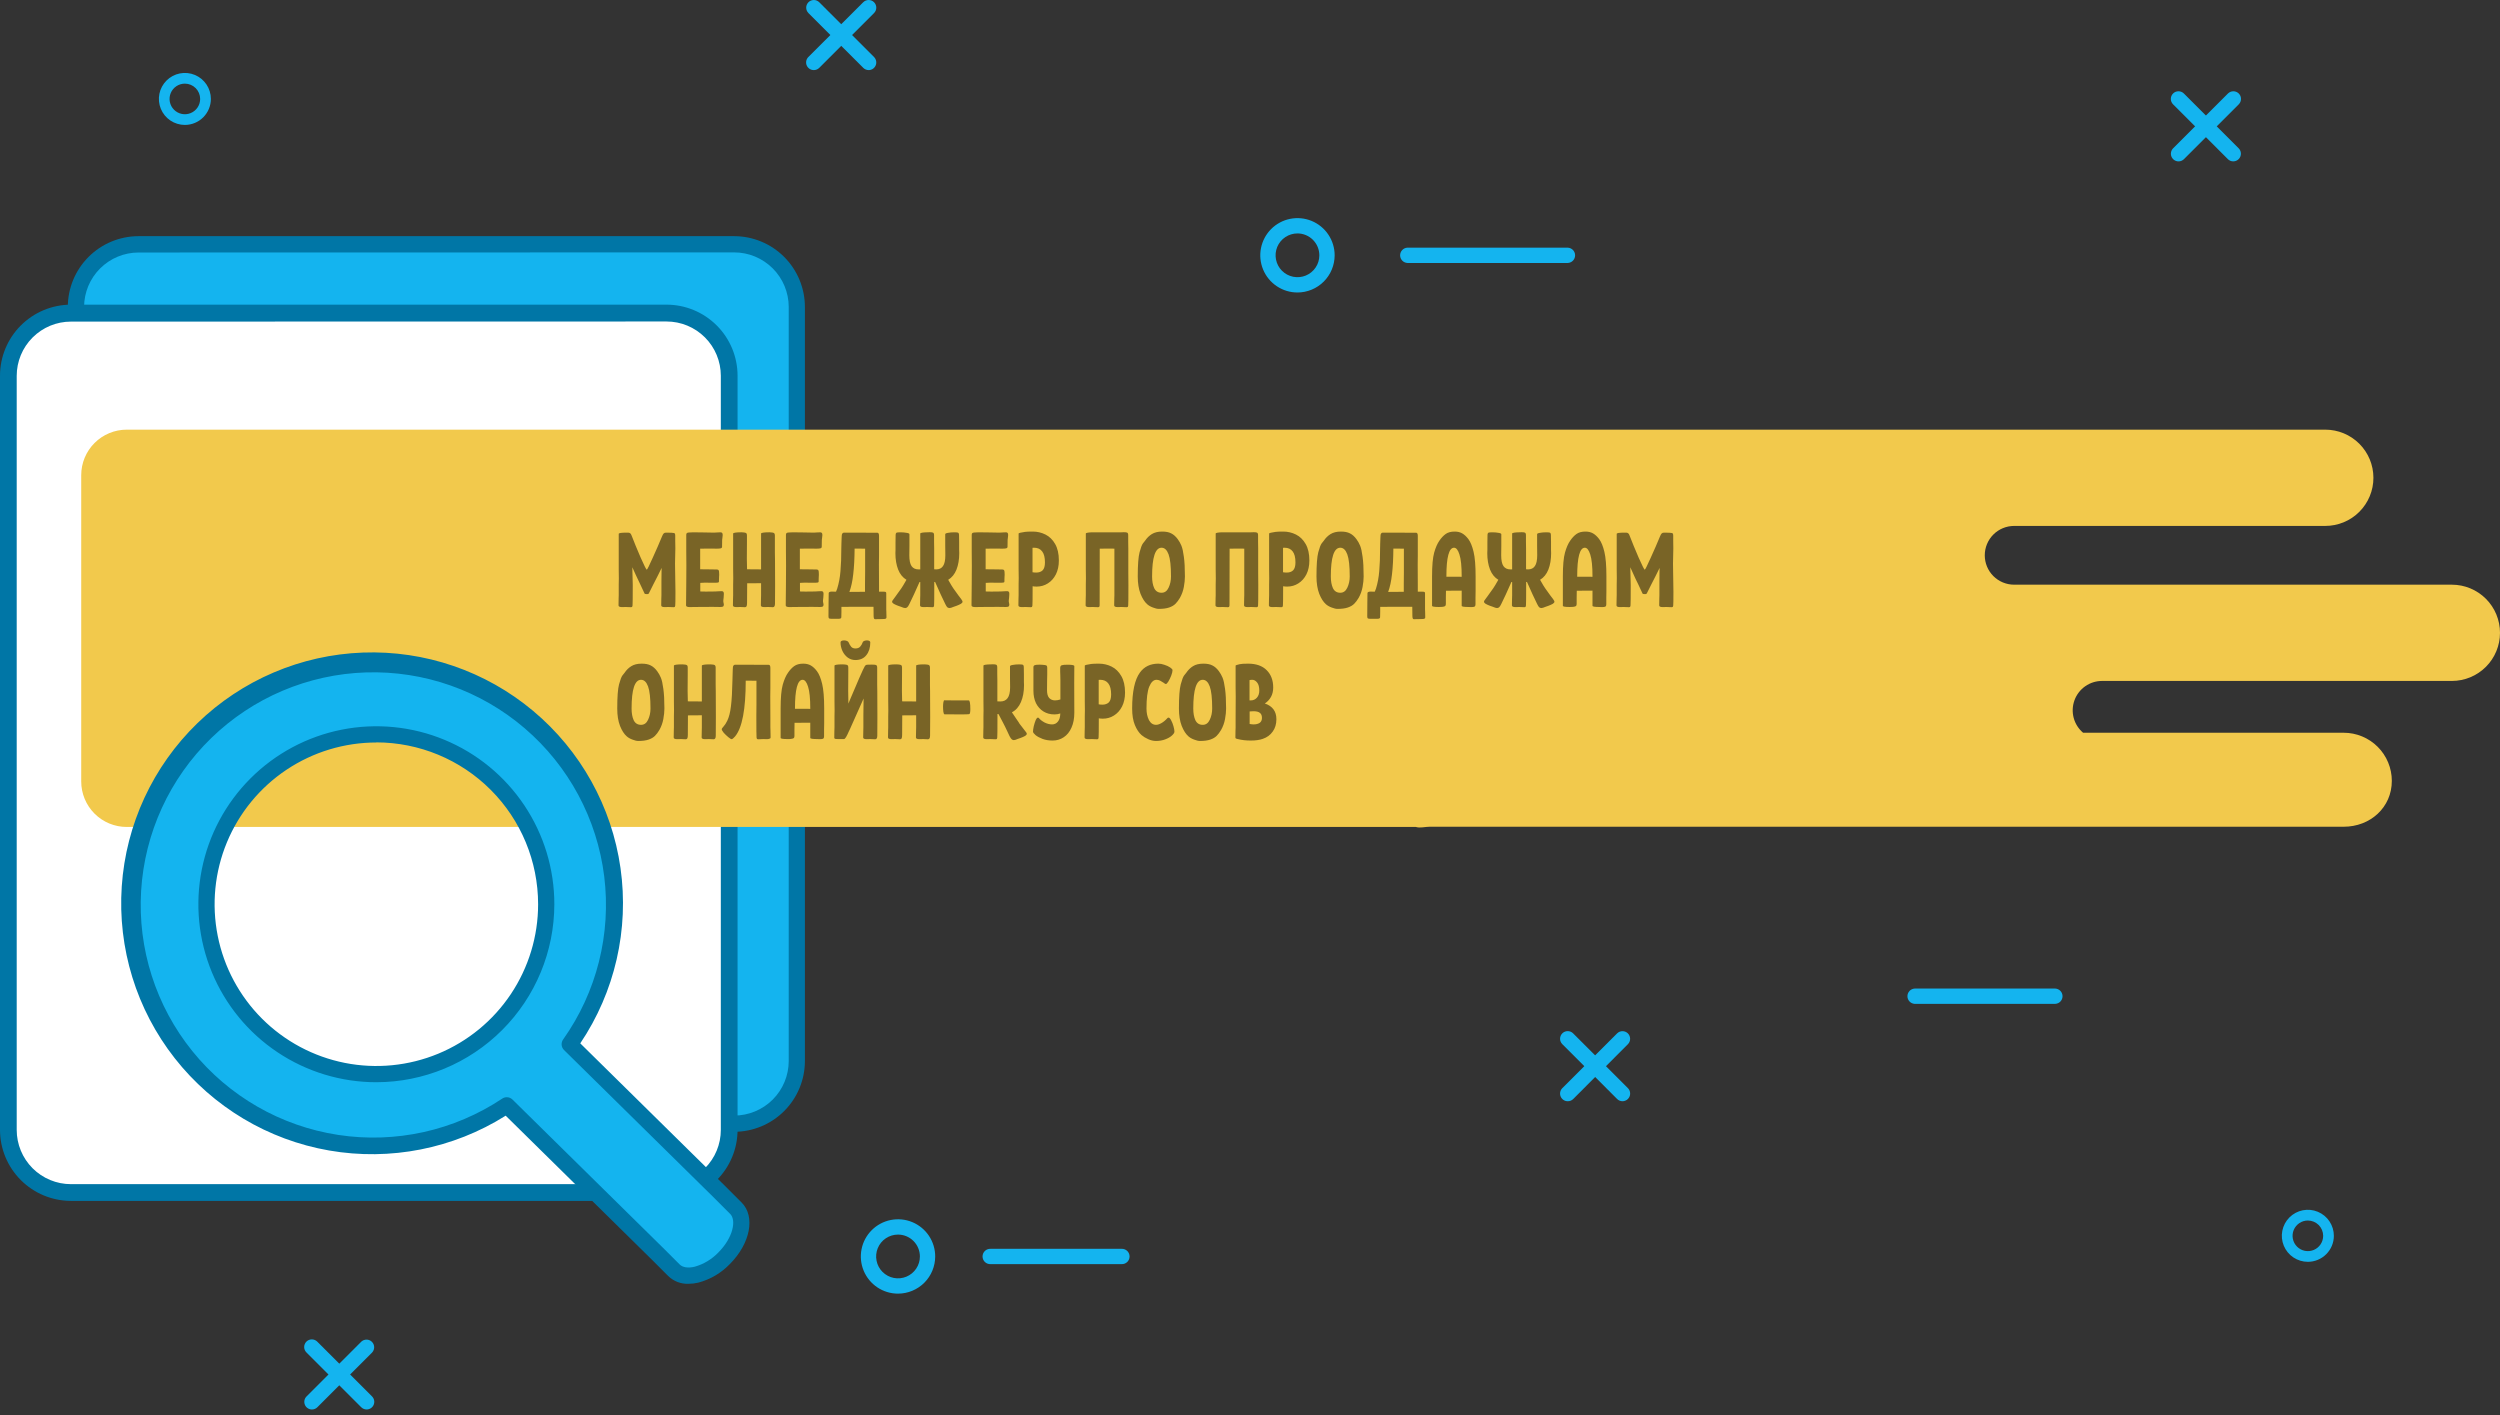
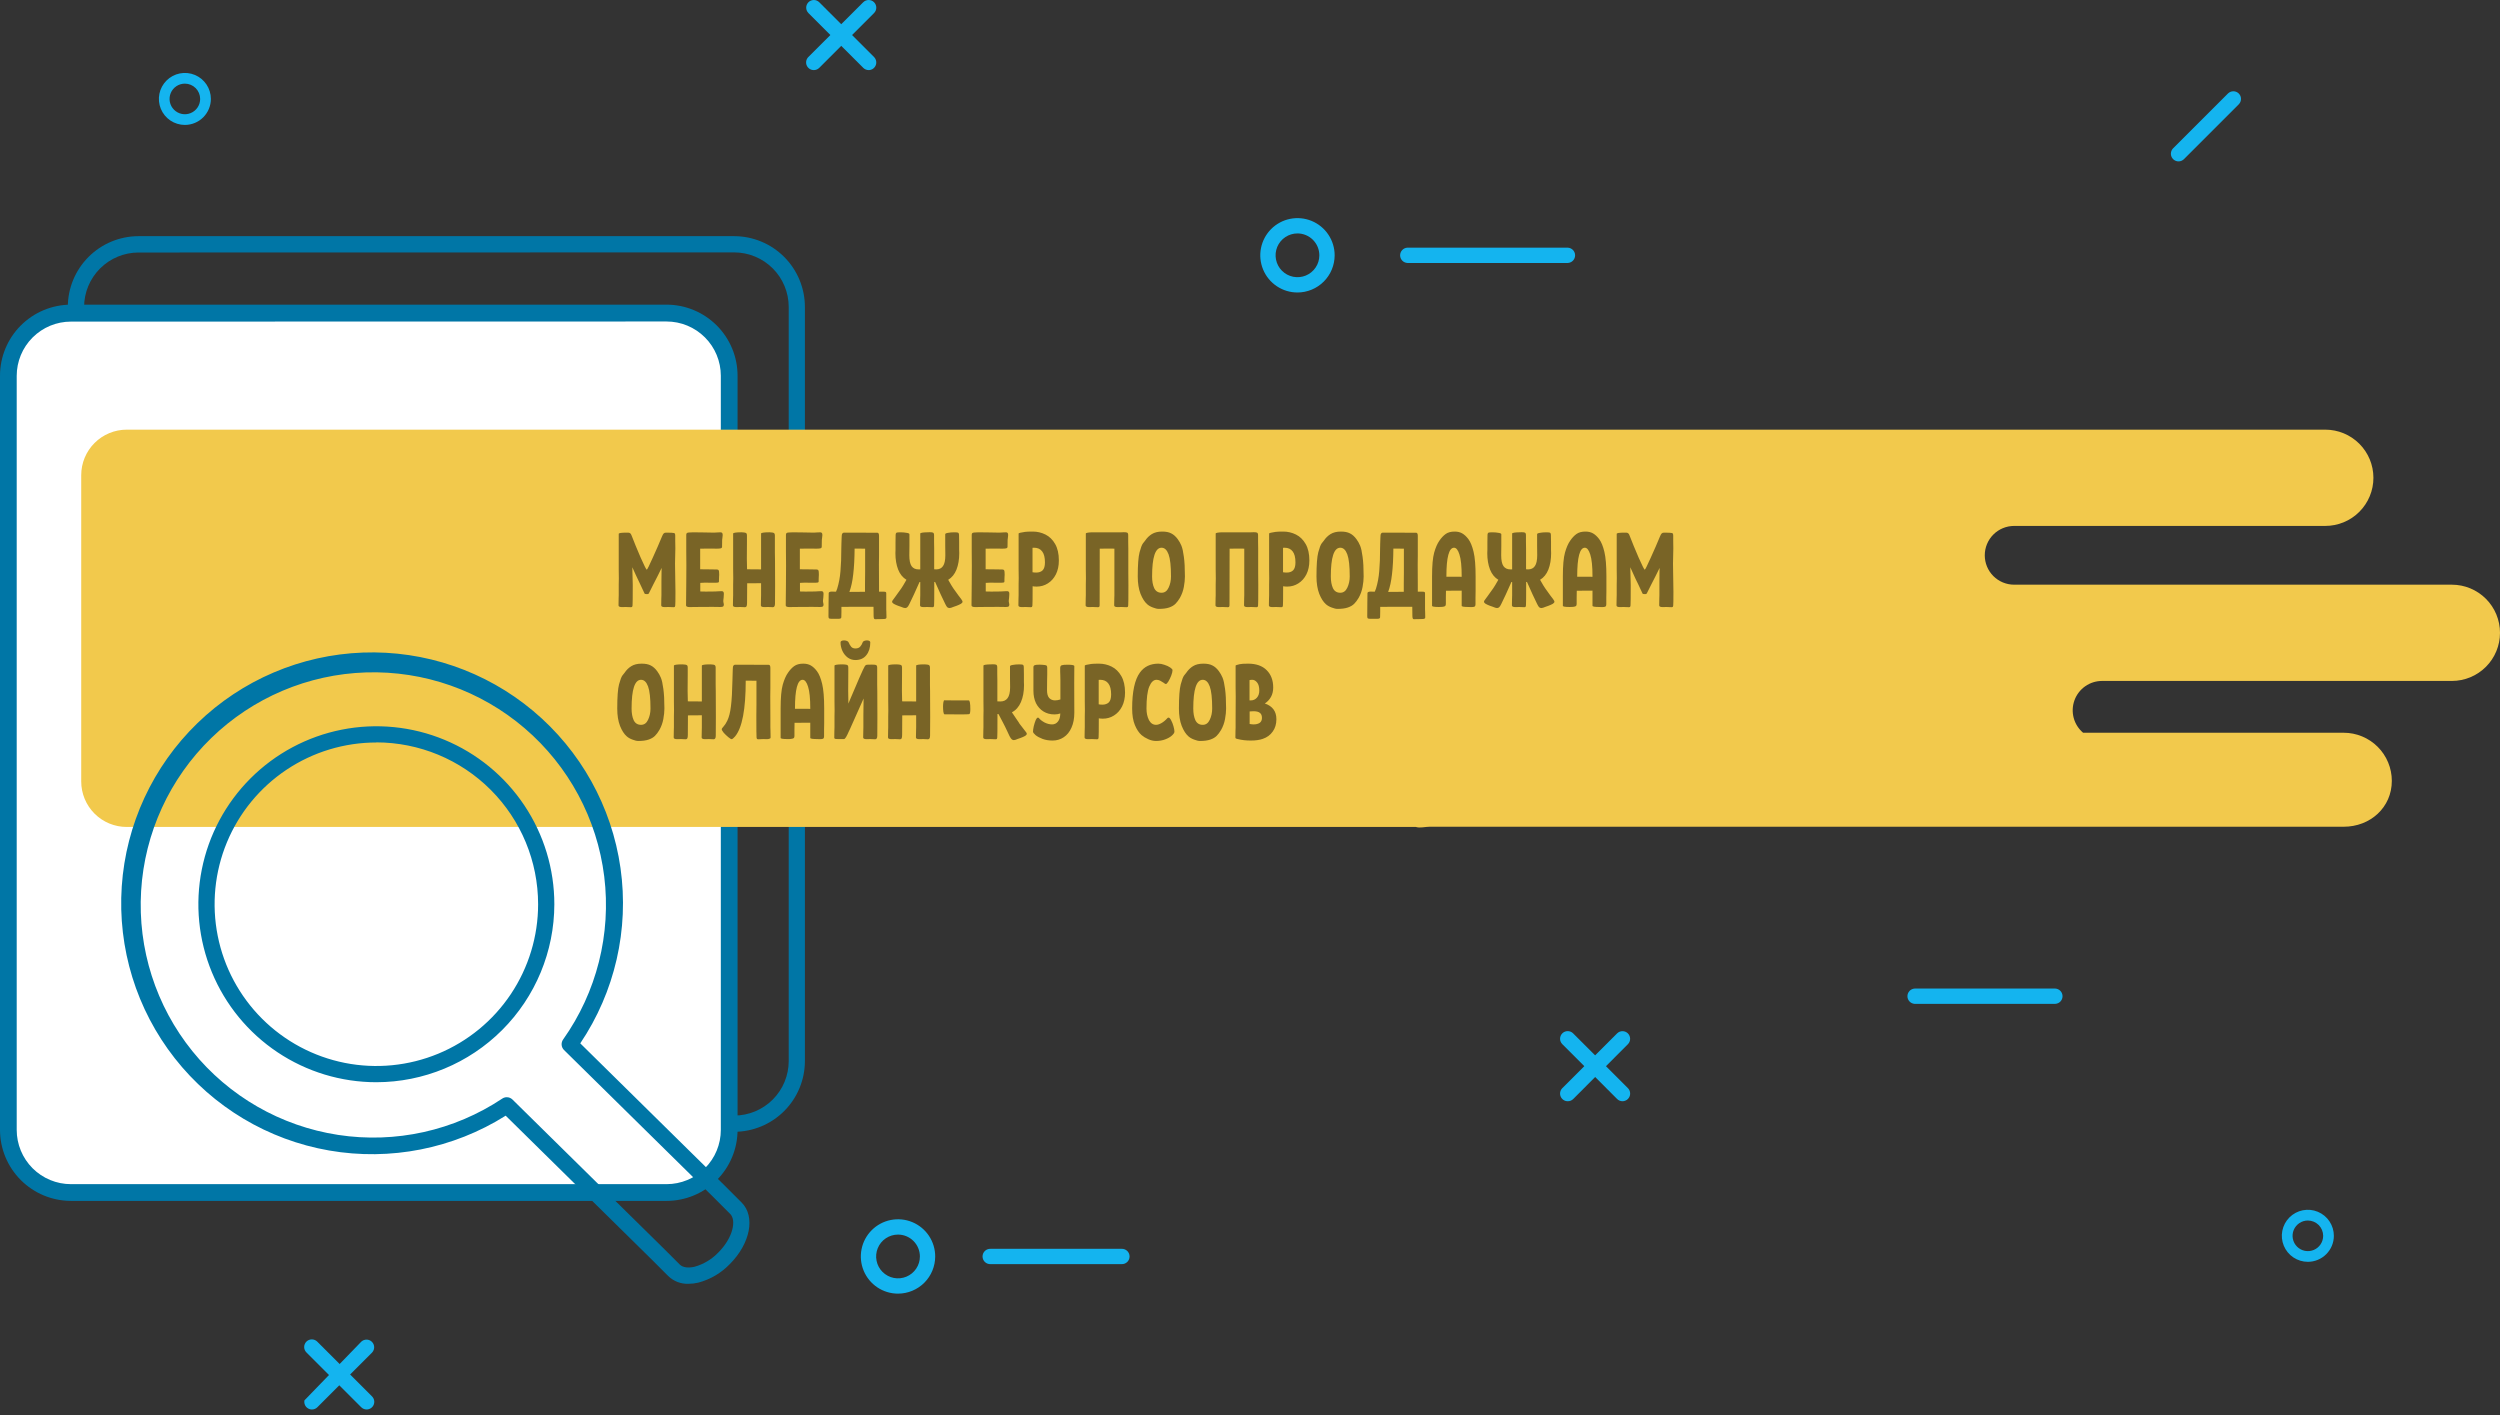
<svg xmlns="http://www.w3.org/2000/svg" width="265" height="150" viewBox="0 0 265 150" fill="none">
  <rect x="0" y="0" width="265" height="150" fill="#333333" stroke="none" />
-   <path d="M77.825 25.893H14.688C11.022 25.893 8.051 28.865 8.051 32.53V112.474C8.051 116.139 11.022 119.111 14.688 119.111H77.825C81.491 119.111 84.462 116.139 84.462 112.474V32.53C84.462 28.865 81.491 25.893 77.825 25.893Z" fill="#14B4EF" />
  <path d="M77.825 119.971H14.69C12.701 119.97 10.794 119.179 9.388 117.773C7.981 116.367 7.19 114.46 7.188 112.471V32.533C7.19 30.545 7.98 28.639 9.386 27.233C10.791 25.827 12.697 25.036 14.685 25.033H77.82C79.809 25.035 81.715 25.826 83.121 27.232C84.527 28.638 85.318 30.544 85.32 32.533V112.471C85.318 114.459 84.528 116.365 83.123 117.771C81.718 119.176 79.813 119.968 77.825 119.971ZM14.69 26.766C13.16 26.767 11.693 27.375 10.611 28.456C9.528 29.537 8.918 31.003 8.913 32.533V112.471C8.914 114.003 9.523 115.472 10.606 116.556C11.689 117.639 13.158 118.249 14.69 118.251H77.825C79.357 118.249 80.826 117.639 81.909 116.556C82.993 115.472 83.602 114.003 83.604 112.471V32.533C83.602 31.001 82.993 29.532 81.909 28.448C80.826 27.365 79.357 26.756 77.825 26.754L14.69 26.766Z" fill="#0076A6" />
  <path d="M70.656 33.192H7.519C3.853 33.192 0.882 36.163 0.882 39.829V119.772C0.882 123.437 3.853 126.409 7.519 126.409H70.656C74.322 126.409 77.293 123.437 77.293 119.772V39.829C77.293 36.163 74.322 33.192 70.656 33.192Z" fill="white" />
  <path d="M70.656 127.296H7.521C5.527 127.292 3.615 126.497 2.205 125.087C0.796 123.676 0.003 121.764 0 119.77V39.829C-3.63246e-06 37.833 0.792 35.918 2.202 34.505C3.612 33.093 5.525 32.297 7.521 32.293H70.656C72.652 32.295 74.565 33.089 75.976 34.5C77.387 35.911 78.18 37.824 78.182 39.819V119.77C78.18 121.765 77.387 123.678 75.976 125.089C74.565 126.5 72.652 127.294 70.656 127.296V127.296ZM7.521 34.09C5.996 34.09 4.533 34.696 3.455 35.775C2.377 36.853 1.771 38.316 1.771 39.841V119.77C1.771 121.295 2.377 122.757 3.455 123.836C4.533 124.914 5.996 125.52 7.521 125.52H70.656C72.181 125.52 73.644 124.914 74.722 123.836C75.801 122.757 76.407 121.295 76.407 119.77V39.829C76.407 38.304 75.801 36.841 74.722 35.763C73.644 34.684 72.181 34.078 70.656 34.078L7.521 34.09Z" fill="#0076A6" />
  <path d="M259.906 61.977H213.5C212.674 61.977 211.882 61.649 211.297 61.065C210.713 60.481 210.385 59.689 210.385 58.863C210.385 58.037 210.713 57.244 211.297 56.66C211.882 56.076 212.674 55.748 213.5 55.748H246.476C247.147 55.748 247.811 55.617 248.43 55.361C249.05 55.105 249.613 54.729 250.087 54.255C250.562 53.781 250.938 53.218 251.194 52.598C251.451 51.979 251.583 51.315 251.582 50.644V50.644C251.582 49.291 251.045 47.994 250.088 47.037C249.132 46.081 247.834 45.543 246.481 45.543H13.434C12.155 45.543 10.927 46.052 10.022 46.957C9.117 47.862 8.609 49.089 8.609 50.369V82.832C8.609 84.112 9.117 85.34 10.022 86.245C10.927 87.15 12.155 87.658 13.434 87.658H150.084C150.549 87.797 151.043 87.634 151.551 87.634H248.431C251.249 87.634 253.533 85.588 253.533 82.773C253.533 82.103 253.401 81.439 253.144 80.82C252.888 80.202 252.512 79.639 252.039 79.166C251.565 78.692 251.002 78.316 250.384 78.06C249.765 77.803 249.101 77.671 248.431 77.671H220.808C220.321 77.259 219.972 76.707 219.809 76.09C219.646 75.473 219.677 74.821 219.897 74.222C220.117 73.623 220.515 73.105 221.038 72.74C221.562 72.375 222.185 72.179 222.823 72.18H259.906C261.258 72.178 262.553 71.64 263.508 70.683C264.463 69.727 265 68.43 265 67.079V67.079C265 65.727 264.463 64.431 263.508 63.474C262.553 62.518 261.258 61.979 259.906 61.977V61.977Z" fill="#F2C94C" />
-   <path d="M78.007 128.079L76.378 126.45L75.918 125.99L60.38 110.691C64.064 105.502 65.675 99.123 64.899 92.807C64.122 86.49 61.014 80.692 56.183 76.549C51.352 72.406 45.147 70.219 38.786 70.415C32.425 70.61 26.367 73.176 21.8 77.608C17.233 82.041 14.487 88.019 14.101 94.372C13.715 100.724 15.716 106.991 19.713 111.944C23.709 116.897 29.412 120.177 35.702 121.143C41.993 122.108 48.417 120.687 53.714 117.16L69.693 132.902L71.437 134.644C72.554 135.763 74.931 135.198 76.747 133.384C78.563 131.57 79.124 129.196 78.007 128.079ZM39.891 113.844C36.33 113.844 32.849 112.787 29.888 110.808C26.927 108.83 24.62 106.017 23.258 102.727C21.895 99.437 21.539 95.817 22.234 92.324C22.929 88.831 24.644 85.623 27.162 83.105C29.681 80.587 32.889 78.872 36.382 78.178C39.874 77.483 43.495 77.84 46.785 79.203C50.075 80.566 52.887 82.874 54.865 85.835C56.844 88.796 57.9 92.277 57.9 95.838C57.9 98.203 57.434 100.545 56.529 102.729C55.624 104.914 54.297 106.899 52.625 108.571C50.953 110.243 48.968 111.569 46.783 112.474C44.598 113.379 42.256 113.845 39.891 113.844Z" fill="#14B4EF" />
  <path d="M72.973 136.084C72.579 136.097 72.186 136.031 71.817 135.889C71.449 135.747 71.113 135.532 70.829 135.257L69.085 133.513L53.602 118.262C48.036 121.763 41.372 123.078 34.895 121.954C28.417 120.83 22.585 117.346 18.525 112.176C14.464 107.005 12.463 100.514 12.906 93.955C13.35 87.396 16.207 81.233 20.927 76.656C25.647 72.08 31.894 69.413 38.464 69.172C45.034 68.93 51.461 71.13 56.504 75.348C61.547 79.566 64.849 85.502 65.773 92.011C66.698 98.52 65.178 105.14 61.508 110.595L76.462 125.326C76.487 125.346 76.511 125.368 76.534 125.391L76.994 125.851L78.616 127.473C80.092 128.949 79.538 131.814 77.356 133.997C76.448 134.939 75.301 135.616 74.037 135.955C73.689 136.04 73.332 136.083 72.973 136.084V136.084ZM53.712 116.305C53.937 116.303 54.153 116.389 54.316 116.545L70.297 132.286L72.046 134.033C72.362 134.352 72.94 134.438 73.632 134.273C74.587 134.004 75.452 133.485 76.138 132.77C77.715 131.191 78.07 129.346 77.401 128.678L75.772 127.049L75.381 126.658L75.321 126.603L59.786 111.302C59.64 111.158 59.551 110.967 59.533 110.763C59.516 110.559 59.571 110.355 59.69 110.188C63.247 105.171 64.801 99.006 64.048 92.903C63.294 86.799 60.287 81.198 55.617 77.197C50.947 73.196 44.95 71.084 38.803 71.276C32.656 71.469 26.803 73.951 22.392 78.236C17.98 82.521 15.329 88.299 14.959 94.438C14.588 100.577 16.524 106.632 20.388 111.417C24.252 116.202 29.764 119.37 35.843 120.3C41.922 121.231 48.129 119.856 53.247 116.446C53.385 116.355 53.546 116.306 53.712 116.305ZM39.891 114.716C36.16 114.716 32.513 113.609 29.411 111.536C26.308 109.462 23.891 106.516 22.463 103.068C21.035 99.621 20.662 95.828 21.39 92.168C22.119 88.508 23.916 85.147 26.554 82.509C29.193 79.871 32.554 78.074 36.214 77.346C39.874 76.618 43.667 76.992 47.114 78.42C50.561 79.848 53.508 82.266 55.581 85.369C57.654 88.471 58.76 92.119 58.76 95.85C58.754 100.852 56.765 105.648 53.227 109.185C49.69 112.722 44.894 114.711 39.891 114.716V114.716ZM39.891 78.704C36.5 78.705 33.186 79.711 30.366 81.595C27.547 83.479 25.35 86.157 24.052 89.29C22.755 92.423 22.416 95.871 23.078 99.197C23.739 102.522 25.373 105.577 27.771 107.975C30.169 110.373 33.224 112.005 36.55 112.667C39.876 113.328 43.323 112.988 46.456 111.691C49.589 110.393 52.266 108.195 54.15 105.376C56.034 102.556 57.04 99.241 57.04 95.85C57.038 91.302 55.231 86.94 52.016 83.723C48.8 80.506 44.44 78.697 39.891 78.692V78.704Z" fill="#0076A6" />
  <path d="M86.257 7.43C86.097 7.429 85.94 7.381 85.807 7.292C85.674 7.202 85.571 7.076 85.509 6.928C85.448 6.78 85.432 6.617 85.463 6.46C85.494 6.303 85.571 6.158 85.684 6.045L91.504 0.237C91.656 0.085 91.862 -0 92.077 4.43243e-07C92.292 0 92.499 0.086 92.65 0.238C92.802 0.39 92.888 0.597 92.887 0.812C92.887 1.027 92.801 1.233 92.649 1.385L86.841 7.192C86.765 7.269 86.673 7.33 86.573 7.37C86.473 7.411 86.365 7.431 86.257 7.43V7.43Z" fill="#14B4EF" />
  <path d="M92.077 7.43C91.97 7.43 91.865 7.408 91.766 7.367C91.668 7.326 91.579 7.266 91.504 7.19L85.694 1.385C85.619 1.309 85.559 1.22 85.518 1.121C85.478 1.023 85.457 0.918 85.457 0.811C85.457 0.705 85.478 0.599 85.519 0.501C85.56 0.403 85.62 0.313 85.695 0.238C85.77 0.163 85.86 0.103 85.958 0.063C86.057 0.022 86.162 0.001 86.269 0.001C86.375 0.001 86.48 0.022 86.579 0.063C86.677 0.104 86.766 0.164 86.842 0.239L92.65 6.047C92.762 6.161 92.839 6.305 92.87 6.462C92.901 6.619 92.885 6.782 92.824 6.93C92.763 7.078 92.659 7.205 92.526 7.294C92.393 7.383 92.237 7.431 92.077 7.432V7.43Z" fill="#14B4EF" />
  <path d="M166.176 116.731C166.016 116.731 165.86 116.683 165.727 116.593C165.594 116.504 165.49 116.378 165.429 116.23C165.368 116.082 165.352 115.919 165.383 115.762C165.414 115.605 165.49 115.46 165.603 115.347L171.414 109.539C171.566 109.388 171.771 109.303 171.986 109.304C172.2 109.304 172.405 109.389 172.557 109.541C172.708 109.692 172.793 109.898 172.794 110.112C172.794 110.326 172.71 110.532 172.559 110.684L166.763 116.494C166.686 116.571 166.595 116.632 166.494 116.673C166.393 116.713 166.285 116.733 166.176 116.731Z" fill="#14B4EF" />
  <path d="M171.987 116.731C171.88 116.731 171.775 116.71 171.676 116.669C171.578 116.628 171.489 116.568 171.414 116.492L165.604 110.681C165.452 110.529 165.366 110.323 165.367 110.108C165.367 109.893 165.453 109.687 165.605 109.535C165.757 109.383 165.963 109.298 166.178 109.298C166.393 109.298 166.599 109.384 166.751 109.536L172.559 115.344C172.672 115.458 172.749 115.602 172.78 115.759C172.811 115.916 172.795 116.079 172.734 116.227C172.673 116.375 172.569 116.502 172.436 116.591C172.303 116.68 172.147 116.728 171.987 116.729V116.731Z" fill="#14B4EF" />
  <path d="M137.531 31.004C136.752 31.004 135.99 30.773 135.342 30.34C134.693 29.907 134.188 29.291 133.89 28.571C133.592 27.851 133.513 27.058 133.666 26.294C133.818 25.529 134.193 24.827 134.744 24.276C135.295 23.724 135.998 23.349 136.762 23.197C137.527 23.045 138.319 23.123 139.04 23.421C139.76 23.72 140.375 24.225 140.808 24.873C141.242 25.521 141.473 26.283 141.473 27.063C141.471 28.108 141.056 29.11 140.317 29.848C139.578 30.587 138.576 31.003 137.531 31.004ZM137.531 24.743C137.073 24.743 136.624 24.879 136.243 25.134C135.861 25.389 135.564 25.751 135.388 26.175C135.213 26.599 135.167 27.065 135.257 27.515C135.346 27.965 135.567 28.378 135.891 28.703C136.216 29.027 136.629 29.248 137.079 29.337C137.529 29.427 137.995 29.381 138.419 29.206C138.843 29.03 139.205 28.733 139.46 28.351C139.715 27.97 139.851 27.521 139.851 27.063C139.85 26.448 139.605 25.858 139.171 25.423C138.736 24.989 138.146 24.744 137.531 24.743V24.743Z" fill="#14B4EF" />
  <path d="M230.924 17.107C230.763 17.107 230.607 17.059 230.474 16.969C230.341 16.88 230.238 16.753 230.176 16.605C230.115 16.457 230.099 16.295 230.13 16.137C230.161 15.98 230.238 15.836 230.351 15.722L236.161 9.914C236.236 9.839 236.326 9.779 236.424 9.737C236.522 9.696 236.628 9.675 236.735 9.675C236.841 9.675 236.947 9.695 237.045 9.736C237.144 9.777 237.234 9.837 237.309 9.912C237.384 9.987 237.444 10.077 237.485 10.175C237.526 10.274 237.546 10.38 237.546 10.486C237.546 10.593 237.525 10.698 237.484 10.797C237.442 10.895 237.382 10.985 237.307 11.06L231.499 16.87C231.423 16.945 231.334 17.005 231.235 17.046C231.136 17.087 231.03 17.108 230.924 17.107V17.107Z" fill="#14B4EF" />
-   <path d="M236.727 17.107C236.62 17.107 236.515 17.086 236.416 17.045C236.318 17.004 236.229 16.944 236.154 16.868L230.344 11.057C230.192 10.905 230.107 10.699 230.107 10.484C230.107 10.269 230.193 10.063 230.345 9.911C230.497 9.759 230.703 9.674 230.918 9.674C231.133 9.674 231.34 9.76 231.491 9.912L237.299 15.72C237.412 15.834 237.489 15.978 237.52 16.135C237.551 16.292 237.535 16.455 237.474 16.603C237.413 16.751 237.309 16.878 237.176 16.967C237.043 17.056 236.887 17.104 236.727 17.105V17.107Z" fill="#14B4EF" />
-   <path d="M33.065 149.406C32.905 149.406 32.748 149.358 32.615 149.269C32.482 149.18 32.378 149.054 32.317 148.906C32.256 148.758 32.24 148.595 32.271 148.438C32.302 148.281 32.379 148.137 32.493 148.023L38.3 142.213C38.455 142.071 38.658 141.994 38.867 141.999C39.077 142.003 39.277 142.088 39.425 142.237C39.573 142.385 39.658 142.584 39.663 142.794C39.667 143.003 39.59 143.207 39.448 143.361L33.638 149.169C33.563 149.244 33.474 149.304 33.375 149.345C33.277 149.385 33.172 149.406 33.065 149.406Z" fill="#14B4EF" />
+   <path d="M33.065 149.406C32.905 149.406 32.748 149.358 32.615 149.269C32.482 149.18 32.378 149.054 32.317 148.906C32.256 148.758 32.24 148.595 32.271 148.438L38.3 142.213C38.455 142.071 38.658 141.994 38.867 141.999C39.077 142.003 39.277 142.088 39.425 142.237C39.573 142.385 39.658 142.584 39.663 142.794C39.667 143.003 39.59 143.207 39.448 143.361L33.638 149.169C33.563 149.244 33.474 149.304 33.375 149.345C33.277 149.385 33.172 149.406 33.065 149.406Z" fill="#14B4EF" />
  <path d="M38.863 149.406C38.647 149.405 38.441 149.319 38.288 149.166L32.48 143.358C32.405 143.283 32.345 143.194 32.304 143.096C32.263 142.997 32.242 142.892 32.242 142.785C32.242 142.679 32.263 142.574 32.304 142.475C32.344 142.377 32.404 142.287 32.479 142.212C32.554 142.137 32.644 142.077 32.742 142.036C32.84 141.995 32.946 141.974 33.052 141.974C33.158 141.974 33.264 141.995 33.362 142.035C33.461 142.076 33.55 142.136 33.626 142.211L39.436 148.021C39.549 148.134 39.626 148.279 39.657 148.436C39.689 148.593 39.673 148.756 39.611 148.904C39.55 149.052 39.446 149.178 39.313 149.267C39.18 149.356 39.023 149.404 38.863 149.404V149.406Z" fill="#14B4EF" />
  <path d="M244.634 133.753C244.088 133.753 243.555 133.592 243.101 133.289C242.647 132.986 242.293 132.555 242.084 132.051C241.875 131.547 241.82 130.993 241.926 130.458C242.033 129.922 242.295 129.431 242.681 129.045C243.067 128.659 243.559 128.396 244.094 128.29C244.629 128.184 245.184 128.238 245.688 128.448C246.192 128.657 246.623 129.01 246.925 129.464C247.228 129.918 247.39 130.452 247.389 130.997C247.389 131.728 247.098 132.428 246.581 132.945C246.065 133.462 245.364 133.752 244.634 133.753V133.753ZM244.634 129.375C244.313 129.375 243.999 129.47 243.733 129.649C243.466 129.827 243.258 130.08 243.135 130.377C243.012 130.673 242.98 130.999 243.043 131.314C243.105 131.628 243.26 131.917 243.487 132.144C243.714 132.371 244.003 132.526 244.317 132.588C244.632 132.651 244.958 132.619 245.255 132.496C245.551 132.373 245.804 132.165 245.982 131.899C246.161 131.632 246.256 131.318 246.256 130.997C246.255 130.567 246.084 130.155 245.78 129.851C245.476 129.547 245.064 129.376 244.634 129.375V129.375Z" fill="#14B4EF" />
  <path d="M95.189 137.126C94.41 137.126 93.648 136.895 93 136.462C92.352 136.029 91.846 135.413 91.548 134.693C91.25 133.973 91.172 133.181 91.324 132.416C91.476 131.651 91.851 130.949 92.403 130.398C92.954 129.847 93.656 129.471 94.421 129.319C95.185 129.167 95.978 129.245 96.698 129.543C97.418 129.842 98.034 130.347 98.467 130.995C98.9 131.643 99.131 132.405 99.131 133.185C99.13 134.23 98.714 135.232 97.975 135.971C97.236 136.709 96.234 137.125 95.189 137.126V137.126ZM95.189 130.866C94.731 130.866 94.282 131.002 93.901 131.256C93.519 131.511 93.222 131.874 93.047 132.297C92.871 132.721 92.825 133.187 92.915 133.637C93.004 134.087 93.225 134.501 93.549 134.825C93.874 135.149 94.287 135.37 94.737 135.46C95.187 135.549 95.653 135.503 96.077 135.328C96.501 135.152 96.863 134.855 97.118 134.473C97.373 134.092 97.509 133.644 97.509 133.185C97.508 132.57 97.264 131.98 96.829 131.546C96.394 131.111 95.804 130.866 95.189 130.866V130.866Z" fill="#14B4EF" />
  <path d="M217.861 106.409H202.955C202.748 106.398 202.552 106.308 202.41 106.157C202.267 106.006 202.187 105.806 202.187 105.598C202.187 105.39 202.267 105.191 202.41 105.04C202.552 104.889 202.748 104.799 202.955 104.787H217.861C218.068 104.799 218.264 104.889 218.406 105.04C218.549 105.191 218.629 105.39 218.629 105.598C218.629 105.806 218.549 106.006 218.406 106.157C218.264 106.308 218.068 106.398 217.861 106.409V106.409Z" fill="#14B4EF" />
  <path d="M166.193 27.875H149.181C148.974 27.864 148.778 27.773 148.636 27.622C148.493 27.472 148.413 27.272 148.413 27.064C148.413 26.856 148.493 26.656 148.636 26.505C148.778 26.355 148.974 26.264 149.181 26.253H166.193C166.4 26.264 166.596 26.355 166.739 26.505C166.882 26.656 166.961 26.856 166.961 27.064C166.961 27.272 166.882 27.472 166.739 27.622C166.596 27.773 166.4 27.864 166.193 27.875Z" fill="#14B4EF" />
  <path d="M118.879 133.997H105.006C104.896 134.003 104.785 133.987 104.682 133.949C104.578 133.911 104.483 133.852 104.403 133.776C104.323 133.7 104.259 133.608 104.216 133.507C104.172 133.406 104.149 133.296 104.149 133.186C104.149 133.076 104.172 132.966 104.216 132.865C104.259 132.764 104.323 132.672 104.403 132.596C104.483 132.52 104.578 132.462 104.682 132.424C104.785 132.386 104.896 132.369 105.006 132.375H118.879C118.989 132.369 119.099 132.386 119.203 132.424C119.306 132.462 119.401 132.52 119.481 132.596C119.562 132.672 119.625 132.764 119.669 132.865C119.713 132.966 119.735 133.076 119.735 133.186C119.735 133.296 119.713 133.406 119.669 133.507C119.625 133.608 119.562 133.7 119.481 133.776C119.401 133.852 119.306 133.911 119.203 133.949C119.099 133.987 118.989 134.003 118.879 133.997Z" fill="#14B4EF" />
  <path d="M19.595 13.242C19.05 13.242 18.517 13.08 18.064 12.777C17.611 12.474 17.259 12.043 17.051 11.539C16.843 11.036 16.788 10.482 16.895 9.947C17.002 9.413 17.265 8.922 17.651 8.537C18.036 8.152 18.527 7.89 19.062 7.784C19.597 7.678 20.151 7.733 20.654 7.942C21.157 8.151 21.587 8.505 21.89 8.958C22.192 9.412 22.353 9.944 22.353 10.489C22.351 11.22 22.06 11.92 21.543 12.436C21.026 12.953 20.325 13.242 19.595 13.242V13.242ZM19.595 8.865C19.274 8.865 18.96 8.96 18.694 9.138C18.427 9.317 18.219 9.57 18.096 9.866C17.973 10.163 17.941 10.489 18.004 10.803C18.067 11.118 18.221 11.407 18.448 11.634C18.675 11.861 18.964 12.015 19.278 12.078C19.593 12.141 19.919 12.108 20.216 11.986C20.512 11.863 20.765 11.655 20.944 11.388C21.122 11.121 21.217 10.808 21.217 10.487C21.216 10.057 21.045 9.645 20.741 9.341C20.437 9.037 20.025 8.866 19.595 8.865V8.865Z" fill="#14B4EF" />
  <path opacity="0.5" d="M71.598 62.73C71.598 63.571 71.59 64.055 71.575 64.183C71.56 64.266 71.542 64.318 71.519 64.341C71.496 64.356 71.459 64.363 71.406 64.363L71.114 64.352C71.054 64.344 70.967 64.341 70.855 64.341L70.461 64.352C70.213 64.352 70.089 64.292 70.089 64.172L70.1 63.451C70.108 63.353 70.112 63.237 70.112 63.102V61.942C70.112 61.882 70.112 61.77 70.112 61.605C70.119 61.432 70.123 61.102 70.123 60.614L70.134 60.197L69.706 61.064C69.511 61.454 69.365 61.74 69.267 61.92L68.772 62.911C68.742 62.956 68.682 62.978 68.592 62.978C68.427 62.978 68.337 62.956 68.322 62.911L67.837 61.875C67.672 61.552 67.526 61.244 67.398 60.952L67.027 60.13L67.038 60.625L67.072 62.01C67.072 63.331 67.064 64.055 67.049 64.183C67.034 64.266 67.015 64.318 66.993 64.341C66.97 64.356 66.933 64.363 66.88 64.363L66.588 64.352C66.528 64.344 66.441 64.341 66.329 64.341L65.934 64.352C65.687 64.352 65.563 64.292 65.563 64.172L65.574 63.451C65.582 63.353 65.585 63.237 65.585 63.102V61.942L65.597 61.301L65.585 60.343V56.594C65.585 56.549 65.645 56.515 65.766 56.493C65.886 56.47 66.152 56.459 66.565 56.459C66.67 56.459 66.749 56.482 66.802 56.527C66.862 56.572 66.91 56.651 66.948 56.763C67.21 57.446 67.53 58.223 67.905 59.094C68.288 59.957 68.505 60.389 68.558 60.389C68.603 60.389 68.813 59.968 69.188 59.128C69.571 58.287 69.898 57.536 70.168 56.876C70.236 56.711 70.296 56.602 70.348 56.549C70.408 56.489 70.491 56.459 70.596 56.459C71.076 56.459 71.365 56.474 71.463 56.504C71.538 56.527 71.575 56.62 71.575 56.786V57.36L71.587 58.137L71.553 59.736L71.598 62.73ZM76.673 63.631C76.665 63.736 76.673 63.826 76.695 63.901C76.718 63.977 76.729 64.033 76.729 64.07C76.729 64.183 76.699 64.258 76.639 64.296C76.579 64.326 76.485 64.341 76.358 64.341L75.524 64.329L73.554 64.341L73.138 64.352C72.86 64.352 72.721 64.292 72.721 64.172L72.743 61.942L72.755 59.95L72.743 58.396V56.707C72.743 56.624 72.758 56.564 72.788 56.527C72.826 56.482 72.894 56.455 72.991 56.448C73.089 56.433 73.246 56.425 73.464 56.425L74.511 56.437C74.684 56.444 74.89 56.448 75.13 56.448C75.228 56.455 75.412 56.459 75.682 56.459L76.076 56.437L76.369 56.425C76.444 56.425 76.5 56.444 76.538 56.482C76.583 56.519 76.605 56.594 76.605 56.707C76.605 56.759 76.598 56.838 76.583 56.943L76.549 57.225C76.541 57.39 76.538 57.638 76.538 57.968C76.538 58.043 76.489 58.096 76.391 58.126C76.301 58.148 76.151 58.159 75.941 58.159L75.401 58.148C74.935 58.148 74.541 58.152 74.218 58.159V58.362V60.343C74.564 60.351 74.943 60.355 75.356 60.355L75.986 60.366C76.061 60.366 76.117 60.385 76.155 60.422C76.2 60.46 76.222 60.535 76.222 60.648L76.234 60.929C76.234 61.004 76.23 61.068 76.222 61.12C76.215 61.24 76.211 61.346 76.211 61.436C76.211 61.526 76.211 61.593 76.211 61.638C76.211 61.698 76.177 61.736 76.11 61.751C76.05 61.766 75.963 61.773 75.851 61.773C75.738 61.773 75.659 61.773 75.615 61.773L74.714 61.762L74.23 61.785V62.01V62.697L74.826 62.708L75.806 62.697L76.2 62.674L76.493 62.663C76.568 62.663 76.624 62.682 76.662 62.719C76.707 62.757 76.729 62.832 76.729 62.944C76.729 63.005 76.722 63.132 76.707 63.327L76.673 63.631ZM82.149 63.98C82.149 64.236 82.074 64.363 81.924 64.363L81.665 64.352C81.613 64.344 81.53 64.341 81.418 64.341L81.023 64.352C80.776 64.352 80.652 64.292 80.652 64.172L80.663 63.575C80.678 63.32 80.682 63.162 80.674 63.102V61.819C80.044 61.819 79.552 61.822 79.2 61.83V62.01L79.188 63.901C79.188 64.082 79.169 64.205 79.132 64.273C79.094 64.333 79.038 64.363 78.963 64.363L78.704 64.352C78.651 64.344 78.569 64.341 78.456 64.341L78.062 64.352C77.815 64.352 77.691 64.292 77.691 64.172L77.702 63.451C77.71 63.353 77.713 63.237 77.713 63.102V61.942L77.725 61.301L77.713 60.343V56.56C77.713 56.515 77.788 56.482 77.938 56.459C78.089 56.437 78.254 56.425 78.434 56.425C78.546 56.418 78.666 56.422 78.794 56.437C78.922 56.444 79.012 56.463 79.064 56.493C79.139 56.523 79.177 56.617 79.177 56.774V57.439L79.166 59.24C79.166 59.48 79.173 59.848 79.188 60.343L80.674 60.355V56.56C80.674 56.515 80.749 56.482 80.9 56.459C81.05 56.437 81.215 56.425 81.395 56.425C81.515 56.418 81.635 56.422 81.755 56.437C81.883 56.444 81.973 56.463 82.025 56.493C82.101 56.538 82.138 56.632 82.138 56.774V58.576L82.149 59.274L82.161 62.01L82.149 63.98ZM87.239 63.631C87.232 63.736 87.239 63.826 87.262 63.901C87.284 63.977 87.296 64.033 87.296 64.07C87.296 64.183 87.266 64.258 87.206 64.296C87.145 64.326 87.052 64.341 86.924 64.341L86.091 64.329L84.121 64.341L83.704 64.352C83.426 64.352 83.287 64.292 83.287 64.172L83.31 61.942L83.321 59.95L83.31 58.396V56.707C83.31 56.624 83.325 56.564 83.355 56.527C83.392 56.482 83.46 56.455 83.558 56.448C83.655 56.433 83.813 56.425 84.03 56.425L85.078 56.437C85.25 56.444 85.457 56.448 85.697 56.448C85.794 56.455 85.978 56.459 86.249 56.459L86.643 56.437L86.935 56.425C87.01 56.425 87.067 56.444 87.104 56.482C87.149 56.519 87.172 56.594 87.172 56.707C87.172 56.759 87.164 56.838 87.149 56.943L87.115 57.225C87.108 57.39 87.104 57.638 87.104 57.968C87.104 58.043 87.055 58.096 86.958 58.126C86.868 58.148 86.718 58.159 86.507 58.159L85.967 58.148C85.502 58.148 85.108 58.152 84.785 58.159V58.362V60.343C85.13 60.351 85.509 60.355 85.922 60.355L86.552 60.366C86.628 60.366 86.684 60.385 86.721 60.422C86.766 60.46 86.789 60.535 86.789 60.648L86.8 60.929C86.8 61.004 86.796 61.068 86.789 61.12C86.781 61.24 86.778 61.346 86.778 61.436C86.778 61.526 86.778 61.593 86.778 61.638C86.778 61.698 86.744 61.736 86.676 61.751C86.616 61.766 86.53 61.773 86.417 61.773C86.305 61.773 86.226 61.773 86.181 61.773L85.28 61.762L84.796 61.785V62.01V62.697L85.393 62.708L86.372 62.697L86.766 62.674L87.059 62.663C87.134 62.663 87.191 62.682 87.228 62.719C87.273 62.757 87.296 62.832 87.296 62.944C87.296 63.005 87.288 63.132 87.273 63.327L87.239 63.631ZM93.943 64.6C93.943 64.705 93.947 64.791 93.954 64.859L93.966 65.444C93.966 65.556 93.879 65.613 93.707 65.613C93.572 65.613 93.459 65.617 93.369 65.624L92.75 65.635C92.652 65.635 92.603 65.515 92.603 65.275L92.592 64.318H92.491H90.903C90.16 64.318 89.59 64.322 89.192 64.329V64.6V64.859C89.184 64.948 89.18 65.136 89.18 65.421C89.18 65.534 89.094 65.59 88.921 65.59H88.088C87.976 65.59 87.901 65.572 87.863 65.534C87.833 65.496 87.818 65.425 87.818 65.32L87.829 63.845C87.829 63.492 87.833 63.218 87.841 63.023V62.877C87.841 62.817 87.871 62.776 87.931 62.753C87.998 62.723 88.07 62.708 88.145 62.708L88.618 62.719C88.67 62.607 88.711 62.502 88.741 62.404C88.921 61.826 89.038 61.203 89.09 60.535C89.15 59.867 89.18 59.056 89.18 58.103L89.192 57.596C89.207 57.371 89.214 57.165 89.214 56.977C89.214 56.767 89.237 56.628 89.282 56.56C89.327 56.493 89.387 56.459 89.462 56.459L92.997 56.47C93.117 56.47 93.177 56.579 93.177 56.797V58.869L93.166 59.826L93.177 62.089V62.719H93.594H93.673C93.778 62.719 93.849 62.73 93.887 62.753C93.924 62.768 93.943 62.813 93.943 62.888V63.035V64.037V64.341V64.6ZM90.115 62.742C90.768 62.742 91.293 62.738 91.691 62.73V61.897L91.703 60.648V58.159C91.44 58.152 91.068 58.148 90.588 58.148C90.58 59.221 90.532 60.13 90.442 60.873C90.359 61.616 90.224 62.239 90.036 62.742H90.115ZM101.984 63.654C102.014 63.699 102.029 63.744 102.029 63.789C102.029 63.856 101.973 63.928 101.86 64.003C101.71 64.085 101.552 64.157 101.387 64.217L101.095 64.318C100.892 64.408 100.746 64.453 100.655 64.453C100.565 64.453 100.487 64.427 100.419 64.374C100.359 64.322 100.288 64.209 100.205 64.037C99.92 63.466 99.56 62.685 99.124 61.695C99.079 61.695 99.049 61.691 99.034 61.683V62.01C99.034 63.331 99.027 64.055 99.012 64.183C98.997 64.266 98.978 64.318 98.955 64.341C98.933 64.356 98.895 64.363 98.843 64.363L98.55 64.352C98.49 64.344 98.404 64.341 98.291 64.341L97.897 64.352C97.649 64.352 97.525 64.292 97.525 64.172L97.537 63.451C97.544 63.353 97.548 63.237 97.548 63.102V61.942V61.695H97.469C97.034 62.685 96.674 63.466 96.388 64.037C96.306 64.209 96.231 64.322 96.163 64.374C96.103 64.427 96.028 64.453 95.938 64.453C95.848 64.453 95.701 64.408 95.499 64.318L95.206 64.217C95.041 64.157 94.883 64.085 94.733 64.003C94.621 63.928 94.564 63.856 94.564 63.789C94.564 63.744 94.579 63.699 94.609 63.654C94.654 63.586 94.774 63.421 94.97 63.158C95.277 62.73 95.469 62.464 95.544 62.359C95.641 62.224 95.822 61.924 96.084 61.458C95.694 61.225 95.401 60.865 95.206 60.377C95.011 59.882 94.913 59.3 94.913 58.632L94.925 58.283V57.461L94.936 56.741C94.936 56.583 94.973 56.489 95.048 56.459C95.093 56.437 95.232 56.425 95.465 56.425C95.698 56.425 95.912 56.444 96.107 56.482C96.302 56.512 96.4 56.56 96.4 56.628V57.867L96.388 58.857C96.388 59.39 96.467 59.773 96.625 60.006C96.79 60.239 97.034 60.355 97.356 60.355H97.548V60.343V56.56C97.548 56.515 97.623 56.482 97.773 56.459C97.923 56.437 98.088 56.425 98.269 56.425L98.55 56.414C98.723 56.414 98.839 56.429 98.899 56.459C98.974 56.489 99.012 56.583 99.012 56.741V57.439L99.023 58.137V60.343C99.075 60.351 99.147 60.355 99.237 60.355C99.56 60.355 99.8 60.239 99.957 60.006C100.123 59.773 100.205 59.39 100.205 58.857L100.194 57.867V56.628C100.194 56.56 100.291 56.512 100.487 56.482C100.682 56.444 100.896 56.425 101.128 56.425C101.361 56.425 101.5 56.437 101.545 56.459C101.62 56.489 101.658 56.583 101.658 56.741L101.669 57.461V58.283L101.68 58.632C101.68 59.3 101.582 59.882 101.387 60.377C101.192 60.865 100.899 61.225 100.509 61.458C100.772 61.924 100.952 62.224 101.05 62.359L101.624 63.158C101.834 63.421 101.954 63.586 101.984 63.654ZM106.932 63.631C106.924 63.736 106.932 63.826 106.954 63.901C106.977 63.977 106.988 64.033 106.988 64.07C106.988 64.183 106.958 64.258 106.898 64.296C106.838 64.326 106.744 64.341 106.617 64.341L105.783 64.329L103.813 64.341L103.396 64.352C103.119 64.352 102.98 64.292 102.98 64.172L103.002 61.942L103.014 59.95L103.002 58.396V56.707C103.002 56.624 103.017 56.564 103.047 56.527C103.085 56.482 103.153 56.455 103.25 56.448C103.348 56.433 103.505 56.425 103.723 56.425L104.77 56.437C104.943 56.444 105.149 56.448 105.389 56.448C105.487 56.455 105.671 56.459 105.941 56.459L106.335 56.437L106.628 56.425C106.703 56.425 106.759 56.444 106.797 56.482C106.842 56.519 106.864 56.594 106.864 56.707C106.864 56.759 106.857 56.838 106.842 56.943L106.808 57.225C106.8 57.39 106.797 57.638 106.797 57.968C106.797 58.043 106.748 58.096 106.65 58.126C106.56 58.148 106.41 58.159 106.2 58.159L105.66 58.148C105.194 58.148 104.8 58.152 104.477 58.159V58.362V60.343C104.823 60.351 105.202 60.355 105.615 60.355L106.245 60.366C106.32 60.366 106.376 60.385 106.414 60.422C106.459 60.46 106.481 60.535 106.481 60.648L106.493 60.929C106.493 61.004 106.489 61.068 106.481 61.12C106.474 61.24 106.47 61.346 106.47 61.436C106.47 61.526 106.47 61.593 106.47 61.638C106.47 61.698 106.436 61.736 106.369 61.751C106.309 61.766 106.223 61.773 106.11 61.773C105.997 61.773 105.919 61.773 105.873 61.773L104.973 61.762L104.489 61.785V62.01V62.697L105.085 62.708L106.065 62.697L106.459 62.674L106.752 62.663C106.827 62.663 106.883 62.682 106.921 62.719C106.966 62.757 106.988 62.832 106.988 62.944C106.988 63.005 106.981 63.132 106.966 63.327L106.932 63.631ZM109.47 56.346C109.95 56.346 110.4 56.452 110.821 56.662C111.241 56.872 111.583 57.206 111.845 57.664C112.108 58.122 112.239 58.703 112.239 59.409C112.239 59.972 112.134 60.464 111.924 60.884C111.714 61.297 111.429 61.616 111.069 61.841C110.716 62.066 110.322 62.179 109.886 62.179C109.751 62.179 109.609 62.167 109.458 62.145C109.458 63.391 109.451 64.07 109.436 64.183C109.421 64.266 109.402 64.318 109.38 64.341C109.357 64.356 109.32 64.363 109.267 64.363L108.974 64.352C108.914 64.344 108.828 64.341 108.715 64.341L108.321 64.352C108.074 64.352 107.95 64.292 107.95 64.172L107.961 63.451C107.968 63.353 107.972 63.237 107.972 63.102V61.942L107.984 61.301L107.972 60.343V56.56C107.972 56.53 108.032 56.5 108.152 56.47C108.318 56.433 108.483 56.403 108.648 56.38C108.813 56.358 109.087 56.346 109.47 56.346ZM109.83 60.693C110.123 60.693 110.352 60.614 110.517 60.456C110.682 60.291 110.765 60.01 110.765 59.612C110.765 59.094 110.667 58.707 110.472 58.452C110.277 58.189 109.988 58.058 109.605 58.058C109.545 58.058 109.492 58.062 109.447 58.069V58.137V60.659C109.582 60.681 109.71 60.693 109.83 60.693ZM119.612 62.01C119.612 63.331 119.605 64.055 119.59 64.183C119.575 64.266 119.556 64.318 119.533 64.341C119.511 64.356 119.473 64.363 119.421 64.363L119.128 64.352C119.068 64.344 118.982 64.341 118.869 64.341L118.475 64.352C118.227 64.352 118.103 64.292 118.103 64.172L118.115 63.451C118.122 63.353 118.126 63.237 118.126 63.102V58.159C118.036 58.152 117.912 58.148 117.754 58.148C117.289 58.148 116.895 58.152 116.572 58.159L116.561 64.183C116.546 64.266 116.527 64.318 116.505 64.341C116.482 64.356 116.445 64.363 116.392 64.363L116.099 64.352C116.039 64.344 115.953 64.341 115.84 64.341L115.446 64.352C115.199 64.352 115.075 64.292 115.075 64.172L115.086 63.451C115.093 63.353 115.097 63.237 115.097 63.102V61.942L115.108 61.301L115.097 60.343V56.56C115.097 56.515 115.172 56.482 115.322 56.459C115.472 56.437 115.638 56.425 115.818 56.425H115.84H118.846L119.128 56.414C119.301 56.414 119.417 56.429 119.477 56.459C119.552 56.489 119.59 56.583 119.59 56.741V57.439L119.601 58.137V60.76L119.612 62.01ZM125.601 61.109C125.601 61.432 125.564 61.8 125.489 62.213C125.414 62.625 125.275 63.012 125.072 63.372C124.922 63.627 124.764 63.838 124.599 64.003C124.434 64.168 124.209 64.299 123.924 64.397C123.638 64.494 123.274 64.543 122.831 64.543C122.666 64.543 122.46 64.494 122.212 64.397C121.964 64.307 121.762 64.19 121.604 64.048C121.334 63.815 121.098 63.447 120.895 62.944C120.7 62.434 120.602 61.822 120.602 61.109C120.602 59.878 120.666 59.023 120.794 58.542C120.921 58.062 121.041 57.746 121.154 57.596C121.274 57.446 121.349 57.352 121.379 57.315C121.574 57.022 121.811 56.789 122.088 56.617C122.374 56.437 122.741 56.346 123.192 56.346C123.59 56.346 123.909 56.41 124.149 56.538C124.396 56.658 124.625 56.861 124.836 57.146C124.993 57.356 125.125 57.589 125.23 57.844C125.335 58.099 125.421 58.489 125.489 59.015C125.564 59.54 125.601 60.239 125.601 61.109ZM123.124 58.058C122.456 58.058 122.122 59.075 122.122 61.109C122.122 61.605 122.197 62.017 122.347 62.348C122.505 62.67 122.764 62.832 123.124 62.832C123.454 62.832 123.702 62.655 123.867 62.303C124.04 61.942 124.126 61.544 124.126 61.109C124.126 60.006 124.04 59.221 123.867 58.756C123.695 58.291 123.447 58.058 123.124 58.058ZM133.378 62.01C133.378 63.331 133.371 64.055 133.356 64.183C133.341 64.266 133.322 64.318 133.299 64.341C133.277 64.356 133.239 64.363 133.187 64.363L132.894 64.352C132.834 64.344 132.748 64.341 132.635 64.341L132.241 64.352C131.993 64.352 131.869 64.292 131.869 64.172L131.881 63.451C131.888 63.353 131.892 63.237 131.892 63.102V58.159C131.802 58.152 131.678 58.148 131.52 58.148C131.055 58.148 130.661 58.152 130.338 58.159L130.327 64.183C130.312 64.266 130.293 64.318 130.271 64.341C130.248 64.356 130.211 64.363 130.158 64.363L129.865 64.352C129.805 64.344 129.719 64.341 129.606 64.341L129.212 64.352C128.965 64.352 128.841 64.292 128.841 64.172L128.852 63.451C128.86 63.353 128.863 63.237 128.863 63.102V61.942L128.875 61.301L128.863 60.343V56.56C128.863 56.515 128.938 56.482 129.088 56.459C129.239 56.437 129.404 56.425 129.584 56.425H129.606H132.613L132.894 56.414C133.067 56.414 133.183 56.429 133.243 56.459C133.318 56.489 133.356 56.583 133.356 56.741V57.439L133.367 58.137V60.76L133.378 62.01ZM136.023 56.346C136.504 56.346 136.954 56.452 137.374 56.662C137.795 56.872 138.136 57.206 138.399 57.664C138.662 58.122 138.793 58.703 138.793 59.409C138.793 59.972 138.688 60.464 138.478 60.884C138.268 61.297 137.982 61.616 137.622 61.841C137.269 62.066 136.875 62.179 136.44 62.179C136.305 62.179 136.162 62.167 136.012 62.145C136.012 63.391 136.005 64.07 135.99 64.183C135.975 64.266 135.956 64.318 135.933 64.341C135.911 64.356 135.873 64.363 135.821 64.363L135.528 64.352C135.468 64.344 135.382 64.341 135.269 64.341L134.875 64.352C134.627 64.352 134.503 64.292 134.503 64.172L134.515 63.451C134.522 63.353 134.526 63.237 134.526 63.102V61.942L134.537 61.301L134.526 60.343V56.56C134.526 56.53 134.586 56.5 134.706 56.47C134.871 56.433 135.036 56.403 135.201 56.38C135.367 56.358 135.64 56.346 136.023 56.346ZM136.384 60.693C136.676 60.693 136.905 60.614 137.07 60.456C137.236 60.291 137.318 60.01 137.318 59.612C137.318 59.094 137.221 58.707 137.025 58.452C136.83 58.189 136.541 58.058 136.158 58.058C136.098 58.058 136.046 58.062 136.001 58.069V58.137V60.659C136.136 60.681 136.264 60.693 136.384 60.693ZM144.546 61.109C144.546 61.432 144.509 61.8 144.433 62.213C144.358 62.625 144.22 63.012 144.017 63.372C143.867 63.627 143.709 63.838 143.544 64.003C143.379 64.168 143.154 64.299 142.868 64.397C142.583 64.494 142.219 64.543 141.776 64.543C141.611 64.543 141.405 64.494 141.157 64.397C140.909 64.307 140.707 64.19 140.549 64.048C140.279 63.815 140.042 63.447 139.84 62.944C139.645 62.434 139.547 61.822 139.547 61.109C139.547 59.878 139.611 59.023 139.738 58.542C139.866 58.062 139.986 57.746 140.099 57.596C140.219 57.446 140.294 57.352 140.324 57.315C140.519 57.022 140.755 56.789 141.033 56.617C141.318 56.437 141.686 56.346 142.137 56.346C142.534 56.346 142.853 56.41 143.094 56.538C143.341 56.658 143.57 56.861 143.78 57.146C143.938 57.356 144.069 57.589 144.174 57.844C144.28 58.099 144.366 58.489 144.433 59.015C144.509 59.54 144.546 60.239 144.546 61.109ZM142.069 58.058C141.401 58.058 141.067 59.075 141.067 61.109C141.067 61.605 141.142 62.017 141.292 62.348C141.45 62.67 141.709 62.832 142.069 62.832C142.399 62.832 142.647 62.655 142.812 62.303C142.985 61.942 143.071 61.544 143.071 61.109C143.071 60.006 142.985 59.221 142.812 58.756C142.639 58.291 142.392 58.058 142.069 58.058ZM151.053 64.6C151.053 64.705 151.056 64.791 151.064 64.859L151.075 65.444C151.075 65.556 150.989 65.613 150.816 65.613C150.681 65.613 150.568 65.617 150.478 65.624L149.859 65.635C149.761 65.635 149.713 65.515 149.713 65.275L149.701 64.318H149.6H148.013C147.269 64.318 146.699 64.322 146.301 64.329V64.6V64.859C146.294 64.948 146.29 65.136 146.29 65.421C146.29 65.534 146.204 65.59 146.031 65.59H145.198C145.085 65.59 145.01 65.572 144.973 65.534C144.943 65.496 144.928 65.425 144.928 65.32L144.939 63.845C144.939 63.492 144.943 63.218 144.95 63.023V62.877C144.95 62.817 144.98 62.776 145.04 62.753C145.108 62.723 145.179 62.708 145.254 62.708L145.727 62.719C145.779 62.607 145.821 62.502 145.851 62.404C146.031 61.826 146.147 61.203 146.2 60.535C146.26 59.867 146.29 59.056 146.29 58.103L146.301 57.596C146.316 57.371 146.324 57.165 146.324 56.977C146.324 56.767 146.346 56.628 146.391 56.56C146.436 56.493 146.496 56.459 146.571 56.459L150.107 56.47C150.227 56.47 150.287 56.579 150.287 56.797V58.869L150.276 59.826L150.287 62.089V62.719H150.703H150.782C150.887 62.719 150.959 62.73 150.996 62.753C151.034 62.768 151.053 62.813 151.053 62.888V63.035V64.037V64.341V64.6ZM147.224 62.742C147.877 62.742 148.403 62.738 148.801 62.73V61.897L148.812 60.648V58.159C148.549 58.152 148.178 58.148 147.697 58.148C147.69 59.221 147.641 60.13 147.551 60.873C147.468 61.616 147.333 62.239 147.146 62.742H147.224ZM155.648 57.146C155.873 57.446 156.057 57.897 156.2 58.497C156.343 59.09 156.414 59.961 156.414 61.109V62.64L156.403 63.339V64.025C156.403 64.183 156.365 64.277 156.29 64.307C156.23 64.337 156.114 64.352 155.941 64.352L155.659 64.341C155.179 64.341 154.939 64.299 154.939 64.217V62.607H154.916C154.233 62.607 153.685 62.61 153.273 62.618V62.64L153.261 63.339V63.98C153.261 64.138 153.224 64.232 153.149 64.262C153.096 64.292 153.002 64.314 152.867 64.329C152.74 64.344 152.623 64.348 152.518 64.341C152.038 64.341 151.798 64.299 151.798 64.217V61.109C151.798 59.953 151.873 59.109 152.023 58.576C152.173 58.043 152.357 57.623 152.574 57.315C152.777 57.015 152.999 56.778 153.239 56.605C153.479 56.433 153.798 56.346 154.196 56.346C154.504 56.346 154.77 56.41 154.995 56.538C155.22 56.666 155.438 56.868 155.648 57.146ZM154.646 61.132C154.699 61.139 154.796 61.143 154.939 61.143V61.109C154.939 60.036 154.86 59.259 154.702 58.779C154.552 58.298 154.361 58.058 154.128 58.058C153.588 58.058 153.318 59.075 153.318 61.109V61.132H154.646ZM164.723 63.654C164.753 63.699 164.768 63.744 164.768 63.789C164.768 63.856 164.712 63.928 164.599 64.003C164.449 64.085 164.291 64.157 164.126 64.217L163.834 64.318C163.631 64.408 163.485 64.453 163.394 64.453C163.304 64.453 163.226 64.427 163.158 64.374C163.098 64.322 163.027 64.209 162.944 64.037C162.659 63.466 162.299 62.685 161.863 61.695C161.818 61.695 161.788 61.691 161.773 61.683V62.01C161.773 63.331 161.766 64.055 161.751 64.183C161.736 64.266 161.717 64.318 161.694 64.341C161.672 64.356 161.634 64.363 161.582 64.363L161.289 64.352C161.229 64.344 161.143 64.341 161.03 64.341L160.636 64.352C160.388 64.352 160.264 64.292 160.264 64.172L160.276 63.451C160.283 63.353 160.287 63.237 160.287 63.102V61.942V61.695H160.208C159.773 62.685 159.413 63.466 159.127 64.037C159.045 64.209 158.97 64.322 158.902 64.374C158.842 64.427 158.767 64.453 158.677 64.453C158.587 64.453 158.44 64.408 158.238 64.318L157.945 64.217C157.78 64.157 157.622 64.085 157.472 64.003C157.36 63.928 157.303 63.856 157.303 63.789C157.303 63.744 157.318 63.699 157.348 63.654C157.393 63.586 157.513 63.421 157.709 63.158C158.016 62.73 158.208 62.464 158.283 62.359C158.38 62.224 158.561 61.924 158.823 61.458C158.433 61.225 158.14 60.865 157.945 60.377C157.75 59.882 157.652 59.3 157.652 58.632L157.664 58.283V57.461L157.675 56.741C157.675 56.583 157.712 56.489 157.787 56.459C157.832 56.437 157.971 56.425 158.204 56.425C158.437 56.425 158.651 56.444 158.846 56.482C159.041 56.512 159.139 56.56 159.139 56.628V57.867L159.127 58.857C159.127 59.39 159.206 59.773 159.364 60.006C159.529 60.239 159.773 60.355 160.096 60.355H160.287V60.343V56.56C160.287 56.515 160.362 56.482 160.512 56.459C160.662 56.437 160.827 56.425 161.008 56.425L161.289 56.414C161.462 56.414 161.578 56.429 161.638 56.459C161.713 56.489 161.751 56.583 161.751 56.741V57.439L161.762 58.137V60.343C161.814 60.351 161.886 60.355 161.976 60.355C162.299 60.355 162.539 60.239 162.696 60.006C162.862 59.773 162.944 59.39 162.944 58.857L162.933 57.867V56.628C162.933 56.56 163.03 56.512 163.226 56.482C163.421 56.444 163.635 56.425 163.867 56.425C164.1 56.425 164.239 56.437 164.284 56.459C164.359 56.489 164.397 56.583 164.397 56.741L164.408 57.461V58.283L164.419 58.632C164.419 59.3 164.321 59.882 164.126 60.377C163.931 60.865 163.638 61.225 163.248 61.458C163.511 61.924 163.691 62.224 163.789 62.359L164.363 63.158C164.573 63.421 164.693 63.586 164.723 63.654ZM169.513 57.146C169.738 57.446 169.922 57.897 170.065 58.497C170.208 59.09 170.279 59.961 170.279 61.109V62.64L170.268 63.339V64.025C170.268 64.183 170.23 64.277 170.155 64.307C170.095 64.337 169.979 64.352 169.806 64.352L169.524 64.341C169.044 64.341 168.804 64.299 168.804 64.217V62.607H168.781C168.098 62.607 167.55 62.61 167.138 62.618V62.64L167.126 63.339V63.98C167.126 64.138 167.089 64.232 167.014 64.262C166.961 64.292 166.867 64.314 166.732 64.329C166.605 64.344 166.488 64.348 166.383 64.341C165.903 64.341 165.663 64.299 165.663 64.217V61.109C165.663 59.953 165.738 59.109 165.888 58.576C166.038 58.043 166.222 57.623 166.439 57.315C166.642 57.015 166.864 56.778 167.104 56.605C167.344 56.433 167.663 56.346 168.061 56.346C168.369 56.346 168.635 56.41 168.86 56.538C169.085 56.666 169.303 56.868 169.513 57.146ZM168.511 61.132C168.564 61.139 168.661 61.143 168.804 61.143V61.109C168.804 60.036 168.725 59.259 168.567 58.779C168.417 58.298 168.226 58.058 167.993 58.058C167.453 58.058 167.183 59.075 167.183 61.109V61.132H168.511ZM177.383 62.73C177.383 63.571 177.376 64.055 177.361 64.183C177.346 64.266 177.327 64.318 177.305 64.341C177.282 64.356 177.245 64.363 177.192 64.363L176.899 64.352C176.839 64.344 176.753 64.341 176.64 64.341L176.246 64.352C175.999 64.352 175.875 64.292 175.875 64.172L175.886 63.451C175.893 63.353 175.897 63.237 175.897 63.102V61.942C175.897 61.882 175.897 61.77 175.897 61.605C175.905 61.432 175.908 61.102 175.908 60.614L175.92 60.197L175.492 61.064C175.297 61.454 175.15 61.74 175.053 61.92L174.557 62.911C174.527 62.956 174.467 62.978 174.377 62.978C174.212 62.978 174.122 62.956 174.107 62.911L173.623 61.875C173.458 61.552 173.311 61.244 173.184 60.952L172.812 60.13L172.823 60.625L172.857 62.01C172.857 63.331 172.85 64.055 172.835 64.183C172.82 64.266 172.801 64.318 172.778 64.341C172.756 64.356 172.718 64.363 172.666 64.363L172.373 64.352C172.313 64.344 172.227 64.341 172.114 64.341L171.72 64.352C171.472 64.352 171.348 64.292 171.348 64.172L171.36 63.451C171.367 63.353 171.371 63.237 171.371 63.102V61.942L171.382 61.301L171.371 60.343V56.594C171.371 56.549 171.431 56.515 171.551 56.493C171.671 56.47 171.938 56.459 172.351 56.459C172.456 56.459 172.534 56.482 172.587 56.527C172.647 56.572 172.696 56.651 172.733 56.763C172.996 57.446 173.315 58.223 173.69 59.094C174.073 59.957 174.291 60.389 174.343 60.389C174.388 60.389 174.599 59.968 174.974 59.128C175.357 58.287 175.683 57.536 175.953 56.876C176.021 56.711 176.081 56.602 176.134 56.549C176.194 56.489 176.276 56.459 176.381 56.459C176.862 56.459 177.151 56.474 177.248 56.504C177.323 56.527 177.361 56.62 177.361 56.786V57.36L177.372 58.137L177.338 59.736L177.383 62.73ZM70.427 75.109C70.427 75.432 70.389 75.8 70.314 76.213C70.239 76.625 70.1 77.012 69.898 77.372C69.748 77.627 69.59 77.838 69.425 78.003C69.26 78.168 69.034 78.299 68.749 78.397C68.464 78.494 68.1 78.543 67.657 78.543C67.492 78.543 67.286 78.494 67.038 78.397C66.79 78.307 66.588 78.19 66.43 78.048C66.16 77.815 65.923 77.447 65.721 76.944C65.525 76.434 65.428 75.822 65.428 75.109C65.428 73.878 65.492 73.022 65.619 72.542C65.747 72.062 65.867 71.746 65.98 71.596C66.1 71.446 66.175 71.352 66.205 71.315C66.4 71.022 66.636 70.789 66.914 70.617C67.199 70.437 67.567 70.347 68.017 70.347C68.415 70.347 68.734 70.41 68.975 70.538C69.222 70.658 69.451 70.861 69.661 71.146C69.819 71.356 69.95 71.589 70.055 71.844C70.16 72.099 70.247 72.49 70.314 73.015C70.389 73.54 70.427 74.239 70.427 75.109ZM67.95 72.058C67.282 72.058 66.948 73.075 66.948 75.109C66.948 75.605 67.023 76.017 67.173 76.348C67.331 76.67 67.59 76.832 67.95 76.832C68.28 76.832 68.528 76.655 68.693 76.303C68.866 75.942 68.952 75.544 68.952 75.109C68.952 74.006 68.866 73.221 68.693 72.756C68.52 72.291 68.273 72.058 67.95 72.058ZM75.871 77.98C75.871 78.236 75.796 78.363 75.646 78.363L75.387 78.352C75.334 78.344 75.252 78.341 75.139 78.341L74.745 78.352C74.498 78.352 74.374 78.292 74.374 78.172L74.385 77.575C74.4 77.32 74.404 77.162 74.396 77.102V75.819C73.766 75.819 73.274 75.822 72.921 75.83V76.01L72.91 77.901C72.91 78.082 72.891 78.205 72.854 78.273C72.816 78.333 72.76 78.363 72.685 78.363L72.426 78.352C72.373 78.344 72.291 78.341 72.178 78.341L71.784 78.352C71.536 78.352 71.412 78.292 71.412 78.172L71.424 77.451C71.431 77.353 71.435 77.237 71.435 77.102V75.942L71.446 75.301L71.435 74.344V70.561C71.435 70.515 71.51 70.482 71.66 70.459C71.81 70.437 71.975 70.425 72.156 70.425C72.268 70.418 72.388 70.422 72.516 70.437C72.643 70.444 72.734 70.463 72.786 70.493C72.861 70.523 72.899 70.617 72.899 70.774V71.439L72.887 73.24C72.887 73.48 72.895 73.848 72.91 74.344L74.396 74.355V70.561C74.396 70.515 74.471 70.482 74.621 70.459C74.771 70.437 74.937 70.425 75.117 70.425C75.237 70.418 75.357 70.422 75.477 70.437C75.605 70.444 75.695 70.463 75.747 70.493C75.822 70.538 75.86 70.632 75.86 70.774V72.576L75.871 73.274L75.882 76.01L75.871 77.98ZM81.659 77.102C81.659 77.237 81.663 77.353 81.67 77.451L81.682 78.172C81.682 78.217 81.667 78.251 81.637 78.273C81.614 78.288 81.576 78.303 81.524 78.318C81.479 78.326 81.445 78.333 81.423 78.341C81.393 78.348 81.344 78.352 81.276 78.352L80.916 78.341C80.803 78.341 80.721 78.344 80.668 78.352L80.409 78.363H80.364C80.312 78.363 80.274 78.356 80.252 78.341C80.229 78.318 80.21 78.266 80.195 78.183C80.18 78.055 80.173 77.293 80.173 75.897L80.184 74.647V72.159C79.921 72.152 79.542 72.148 79.047 72.148C79.047 75.18 78.672 77.151 77.921 78.059C77.868 78.119 77.805 78.183 77.73 78.251C77.662 78.318 77.602 78.352 77.549 78.352C77.489 78.352 77.373 78.281 77.2 78.138C77.028 77.995 76.866 77.841 76.716 77.676C76.574 77.504 76.502 77.372 76.502 77.282C76.502 77.245 76.566 77.155 76.694 77.012C76.829 76.869 76.96 76.667 77.088 76.404C77.275 76.021 77.407 75.503 77.482 74.85C77.564 74.19 77.617 73.274 77.64 72.103L77.651 71.698C77.666 71.427 77.673 71.187 77.673 70.977C77.673 70.767 77.696 70.628 77.741 70.561C77.786 70.493 77.846 70.459 77.921 70.459L81.479 70.47C81.599 70.47 81.659 70.579 81.659 70.797V72.869L81.648 73.826L81.659 76.089V77.102ZM86.598 71.146C86.823 71.446 87.007 71.897 87.15 72.497C87.292 73.09 87.364 73.961 87.364 75.109V76.64L87.352 77.338V78.025C87.352 78.183 87.315 78.277 87.24 78.307C87.18 78.337 87.063 78.352 86.891 78.352L86.609 78.341C86.129 78.341 85.889 78.299 85.889 78.217V76.607H85.866C85.183 76.607 84.635 76.61 84.222 76.618V76.64L84.211 77.338V77.98C84.211 78.138 84.173 78.232 84.098 78.262C84.046 78.292 83.952 78.314 83.817 78.329C83.689 78.344 83.573 78.348 83.468 78.341C82.987 78.341 82.747 78.299 82.747 78.217V75.109C82.747 73.953 82.822 73.109 82.972 72.576C83.123 72.043 83.306 71.623 83.524 71.315C83.727 71.015 83.948 70.778 84.188 70.606C84.429 70.433 84.748 70.347 85.145 70.347C85.453 70.347 85.72 70.41 85.945 70.538C86.17 70.666 86.388 70.868 86.598 71.146ZM85.596 75.132C85.648 75.139 85.746 75.143 85.889 75.143V75.109C85.889 74.036 85.81 73.259 85.652 72.778C85.502 72.298 85.311 72.058 85.078 72.058C84.537 72.058 84.267 73.075 84.267 75.109V75.132H85.596ZM93.004 76.01L92.993 77.98C92.993 78.236 92.918 78.363 92.768 78.363L92.509 78.352C92.456 78.344 92.374 78.341 92.261 78.341L91.867 78.352C91.62 78.352 91.496 78.292 91.496 78.172L91.507 77.575C91.522 77.32 91.526 77.162 91.518 77.102V75.819L91.541 74.04L91.316 74.546C90.542 76.288 90.141 77.188 90.111 77.248L89.976 77.53C89.871 77.778 89.773 77.977 89.683 78.127C89.6 78.269 89.525 78.341 89.458 78.341H88.895C88.707 78.341 88.583 78.333 88.523 78.318C88.463 78.296 88.433 78.258 88.433 78.205L88.444 77.462C88.452 77.357 88.456 77.237 88.456 77.102V75.942L88.467 75.301L88.456 74.344V70.561C88.456 70.515 88.531 70.482 88.681 70.459C88.831 70.437 88.996 70.425 89.176 70.425C89.289 70.418 89.409 70.422 89.537 70.437C89.664 70.444 89.754 70.463 89.807 70.493C89.882 70.523 89.919 70.617 89.919 70.774V71.439L89.908 73.24L89.931 74.58L90.156 74.04C90.463 73.311 90.771 72.591 91.079 71.878C91.394 71.157 91.593 70.733 91.676 70.606C91.743 70.508 91.833 70.459 91.946 70.459L92.396 70.448C92.659 70.448 92.817 70.463 92.869 70.493C92.944 70.538 92.982 70.632 92.982 70.774V72.576L92.993 73.274L93.004 76.01ZM91.451 68.072C91.473 68.012 91.526 67.967 91.608 67.937C91.698 67.9 91.796 67.881 91.901 67.881C91.999 67.881 92.081 67.9 92.149 67.937C92.216 67.967 92.25 68.02 92.25 68.095C92.25 68.65 92.111 69.1 91.833 69.446C91.563 69.791 91.177 69.964 90.674 69.964C90.374 69.964 90.103 69.877 89.863 69.705C89.623 69.525 89.435 69.292 89.3 69.007C89.165 68.714 89.097 68.41 89.097 68.095C89.097 68.02 89.131 67.967 89.199 67.937C89.274 67.9 89.364 67.881 89.469 67.881C89.574 67.881 89.672 67.9 89.762 67.937C89.852 67.967 89.912 68.012 89.942 68.072C90.032 68.282 90.129 68.448 90.235 68.568C90.34 68.68 90.486 68.737 90.674 68.737C90.891 68.737 91.056 68.676 91.169 68.556C91.289 68.429 91.383 68.267 91.451 68.072ZM98.587 77.98C98.587 78.236 98.512 78.363 98.362 78.363L98.103 78.352C98.051 78.344 97.968 78.341 97.856 78.341L97.461 78.352C97.214 78.352 97.09 78.292 97.09 78.172L97.101 77.575C97.116 77.32 97.12 77.162 97.112 77.102V75.819C96.482 75.819 95.99 75.822 95.637 75.83V76.01L95.626 77.901C95.626 78.082 95.607 78.205 95.57 78.273C95.532 78.333 95.476 78.363 95.401 78.363L95.142 78.352C95.09 78.344 95.007 78.341 94.894 78.341L94.5 78.352C94.252 78.352 94.129 78.292 94.129 78.172L94.14 77.451C94.147 77.353 94.151 77.237 94.151 77.102V75.942L94.162 75.301L94.151 74.344V70.561C94.151 70.515 94.226 70.482 94.376 70.459C94.526 70.437 94.692 70.425 94.872 70.425C94.984 70.418 95.105 70.422 95.232 70.437C95.36 70.444 95.45 70.463 95.502 70.493C95.577 70.523 95.615 70.617 95.615 70.774V71.439L95.604 73.24C95.604 73.48 95.611 73.848 95.626 74.344L97.112 74.355V70.561C97.112 70.515 97.187 70.482 97.338 70.459C97.488 70.437 97.653 70.425 97.833 70.425C97.953 70.418 98.073 70.422 98.193 70.437C98.321 70.444 98.411 70.463 98.463 70.493C98.538 70.538 98.576 70.632 98.576 70.774V72.576L98.587 73.274L98.599 76.01L98.587 77.98ZM101.065 74.242H101.606H102.686C102.799 74.242 102.855 74.561 102.855 75.199C102.855 75.342 102.844 75.462 102.822 75.559C102.807 75.657 102.761 75.706 102.686 75.706C102.649 75.706 102.574 75.71 102.461 75.717C102.356 75.725 102.21 75.728 102.022 75.728L100.119 75.717C100.067 75.717 100.026 75.631 99.996 75.458C99.973 75.286 99.962 75.09 99.962 74.873C99.962 74.745 99.973 74.606 99.996 74.456C100.018 74.306 100.056 74.231 100.108 74.231L101.065 74.242ZM108.794 77.654C108.824 77.699 108.839 77.744 108.839 77.789C108.839 77.856 108.782 77.928 108.67 78.003C108.52 78.085 108.362 78.157 108.197 78.217L107.904 78.318C107.701 78.408 107.555 78.453 107.465 78.453C107.382 78.453 107.307 78.423 107.24 78.363C107.18 78.311 107.105 78.202 107.015 78.037C106.992 77.999 106.913 77.83 106.778 77.53C106.628 77.207 106.549 77.042 106.542 77.034C106.519 76.989 106.44 76.836 106.305 76.573C106.178 76.31 106.024 76.017 105.844 75.695L105.731 75.683V76.01C105.731 77.331 105.724 78.055 105.709 78.183C105.694 78.266 105.675 78.318 105.652 78.341C105.63 78.356 105.592 78.363 105.54 78.363L105.247 78.352C105.187 78.344 105.101 78.341 104.988 78.341L104.594 78.352C104.346 78.352 104.222 78.292 104.222 78.172L104.234 77.451C104.241 77.353 104.245 77.237 104.245 77.102V75.942L104.256 75.301L104.245 74.344V70.561C104.245 70.515 104.32 70.482 104.47 70.459C104.62 70.437 104.785 70.425 104.965 70.425L105.247 70.414C105.42 70.414 105.536 70.429 105.596 70.459C105.671 70.489 105.709 70.583 105.709 70.741V71.439L105.72 72.137V74.344C105.802 74.351 105.911 74.355 106.046 74.355C106.377 74.355 106.628 74.239 106.801 74.006C106.981 73.766 107.071 73.383 107.071 72.857L107.06 71.867V70.628C107.06 70.561 107.157 70.512 107.352 70.482C107.548 70.444 107.761 70.425 107.994 70.425C108.227 70.425 108.366 70.437 108.411 70.459C108.486 70.489 108.523 70.583 108.523 70.741L108.535 71.461V72.283L108.546 72.632C108.546 73.315 108.437 73.912 108.219 74.422C108.002 74.925 107.683 75.286 107.262 75.503L107.701 76.156C107.942 76.501 108.065 76.689 108.073 76.719C108.133 76.809 108.249 76.959 108.422 77.17C108.647 77.455 108.771 77.616 108.794 77.654ZM113.867 72.396L113.878 75.559C113.878 76.168 113.776 76.693 113.574 77.136C113.379 77.579 113.105 77.916 112.752 78.149C112.407 78.382 112.013 78.498 111.57 78.498C111.187 78.498 110.838 78.442 110.523 78.329C110.207 78.209 109.956 78.074 109.768 77.924C109.588 77.766 109.498 77.642 109.498 77.552C109.498 77.417 109.524 77.23 109.577 76.989C109.637 76.742 109.704 76.528 109.779 76.348C109.862 76.16 109.945 76.066 110.027 76.066C110.057 76.066 110.091 76.085 110.128 76.123C110.264 76.288 110.462 76.442 110.725 76.584C110.995 76.719 111.262 76.787 111.525 76.787C111.772 76.787 111.975 76.689 112.133 76.494C112.298 76.299 112.384 76.01 112.392 75.627C112.204 75.695 111.997 75.728 111.772 75.728C111.329 75.728 110.939 75.623 110.601 75.413C110.264 75.203 110.001 74.91 109.813 74.535C109.633 74.152 109.543 73.713 109.543 73.218V71.495V70.729C109.543 70.624 109.584 70.553 109.667 70.515C109.757 70.478 109.885 70.459 110.05 70.459C110.17 70.452 110.327 70.455 110.523 70.47C110.718 70.485 110.842 70.504 110.894 70.527C110.969 70.557 111.007 70.65 111.007 70.808V71.472C111.007 71.69 111.003 71.882 110.995 72.047L110.984 73.161C110.984 73.544 111.063 73.822 111.221 73.995C111.386 74.16 111.588 74.242 111.829 74.242C112.016 74.242 112.208 74.208 112.403 74.141V72.137C112.403 71.912 112.399 71.716 112.392 71.551C112.384 71.386 112.38 71.277 112.38 71.225V70.808C112.38 70.65 112.437 70.553 112.549 70.515C112.669 70.478 112.872 70.459 113.157 70.459C113.638 70.459 113.878 70.508 113.878 70.606L113.867 72.396ZM116.485 70.347C116.965 70.347 117.415 70.452 117.836 70.662C118.256 70.872 118.598 71.206 118.86 71.664C119.123 72.122 119.254 72.704 119.254 73.409C119.254 73.972 119.149 74.464 118.939 74.884C118.729 75.297 118.444 75.616 118.084 75.841C117.731 76.066 117.337 76.179 116.901 76.179C116.766 76.179 116.624 76.168 116.473 76.145C116.473 77.391 116.466 78.07 116.451 78.183C116.436 78.266 116.417 78.318 116.395 78.341C116.372 78.356 116.335 78.363 116.282 78.363L115.989 78.352C115.929 78.344 115.843 78.341 115.73 78.341L115.336 78.352C115.089 78.352 114.965 78.292 114.965 78.172L114.976 77.451C114.983 77.353 114.987 77.237 114.987 77.102V75.942L114.998 75.301L114.987 74.344V70.561C114.987 70.53 115.047 70.5 115.167 70.47C115.333 70.433 115.498 70.403 115.663 70.38C115.828 70.358 116.102 70.347 116.485 70.347ZM116.845 74.693C117.138 74.693 117.367 74.614 117.532 74.456C117.697 74.291 117.78 74.01 117.78 73.612C117.78 73.094 117.682 72.707 117.487 72.452C117.292 72.189 117.003 72.058 116.62 72.058C116.56 72.058 116.507 72.062 116.462 72.069V72.137V74.659C116.597 74.681 116.725 74.693 116.845 74.693ZM124.49 77.552C124.49 77.672 124.399 77.811 124.219 77.969C124.047 78.127 123.81 78.262 123.51 78.374C123.21 78.487 122.887 78.543 122.542 78.543C122.264 78.543 121.986 78.479 121.709 78.352C121.438 78.232 121.206 78.089 121.01 77.924C120.733 77.684 120.496 77.331 120.301 76.866C120.106 76.4 120.008 75.815 120.008 75.109C120.008 73.315 120.282 72.043 120.83 71.292C121.288 70.662 121.941 70.347 122.789 70.347C122.985 70.347 123.198 70.388 123.431 70.47C123.671 70.546 123.874 70.639 124.039 70.752C124.204 70.865 124.287 70.958 124.287 71.033C124.287 71.183 124.242 71.375 124.152 71.608C124.062 71.84 123.96 72.05 123.848 72.238C123.735 72.418 123.645 72.508 123.578 72.508C123.555 72.508 123.517 72.493 123.465 72.463C123.42 72.426 123.386 72.4 123.364 72.385C123.221 72.287 123.09 72.208 122.97 72.148C122.849 72.088 122.722 72.058 122.587 72.058C122.279 72.058 122.024 72.298 121.821 72.778C121.626 73.251 121.528 74.028 121.528 75.109C121.528 75.575 121.615 75.98 121.787 76.325C121.967 76.663 122.219 76.832 122.542 76.832C122.707 76.832 122.894 76.772 123.105 76.652C123.322 76.532 123.536 76.355 123.746 76.123C123.776 76.085 123.814 76.066 123.859 76.066C123.949 76.066 124.043 76.16 124.14 76.348C124.238 76.528 124.321 76.738 124.388 76.978C124.456 77.218 124.49 77.41 124.49 77.552ZM129.966 75.109C129.966 75.432 129.929 75.8 129.854 76.213C129.779 76.625 129.64 77.012 129.437 77.372C129.287 77.627 129.129 77.838 128.964 78.003C128.799 78.168 128.574 78.299 128.289 78.397C128.003 78.494 127.639 78.543 127.197 78.543C127.031 78.543 126.825 78.494 126.577 78.397C126.33 78.307 126.127 78.19 125.969 78.048C125.699 77.815 125.463 77.447 125.26 76.944C125.065 76.434 124.967 75.822 124.967 75.109C124.967 73.878 125.031 73.022 125.159 72.542C125.286 72.062 125.406 71.746 125.519 71.596C125.639 71.446 125.714 71.352 125.744 71.315C125.939 71.022 126.176 70.789 126.453 70.617C126.739 70.437 127.106 70.347 127.557 70.347C127.955 70.347 128.274 70.41 128.514 70.538C128.762 70.658 128.991 70.861 129.201 71.146C129.358 71.356 129.49 71.589 129.595 71.844C129.7 72.099 129.786 72.49 129.854 73.015C129.929 73.54 129.966 74.239 129.966 75.109ZM127.489 72.058C126.821 72.058 126.487 73.075 126.487 75.109C126.487 75.605 126.562 76.017 126.712 76.348C126.87 76.67 127.129 76.832 127.489 76.832C127.82 76.832 128.067 76.655 128.232 76.303C128.405 75.942 128.491 75.544 128.491 75.109C128.491 74.006 128.405 73.221 128.232 72.756C128.06 72.291 127.812 72.058 127.489 72.058ZM134.071 74.569C134.889 74.847 135.298 75.402 135.298 76.235C135.298 76.753 135.167 77.192 134.904 77.552C134.649 77.913 134.3 78.168 133.857 78.318C133.519 78.438 133.099 78.498 132.596 78.498C132.078 78.498 131.616 78.446 131.211 78.341C131.188 78.333 131.151 78.326 131.098 78.318C131.046 78.303 131.008 78.284 130.986 78.262C130.963 78.239 130.952 78.209 130.952 78.172L130.963 77.451C130.971 77.353 130.974 77.237 130.974 77.102V76.089L130.986 73.826L130.974 72.869V70.561C130.974 70.53 131.034 70.5 131.155 70.47C131.17 70.463 131.256 70.44 131.413 70.403C131.571 70.365 131.868 70.347 132.303 70.347C133.151 70.347 133.804 70.576 134.262 71.033C134.727 71.491 134.96 72.107 134.96 72.88C134.96 73.255 134.881 73.585 134.724 73.871C134.566 74.156 134.348 74.389 134.071 74.569ZM133.485 73.206C133.485 72.816 133.406 72.527 133.249 72.339C133.099 72.152 132.93 72.058 132.742 72.058C132.637 72.058 132.539 72.069 132.449 72.092V72.137V74.242H132.596C132.843 74.242 133.054 74.148 133.226 73.961C133.399 73.766 133.485 73.514 133.485 73.206ZM132.877 76.787C133.14 76.787 133.354 76.734 133.519 76.629C133.684 76.517 133.767 76.34 133.767 76.1C133.767 75.845 133.692 75.665 133.541 75.559C133.399 75.447 133.177 75.391 132.877 75.391C132.78 75.391 132.641 75.398 132.461 75.413V75.897V76.742C132.641 76.772 132.78 76.787 132.877 76.787Z" fill="black" />
</svg>